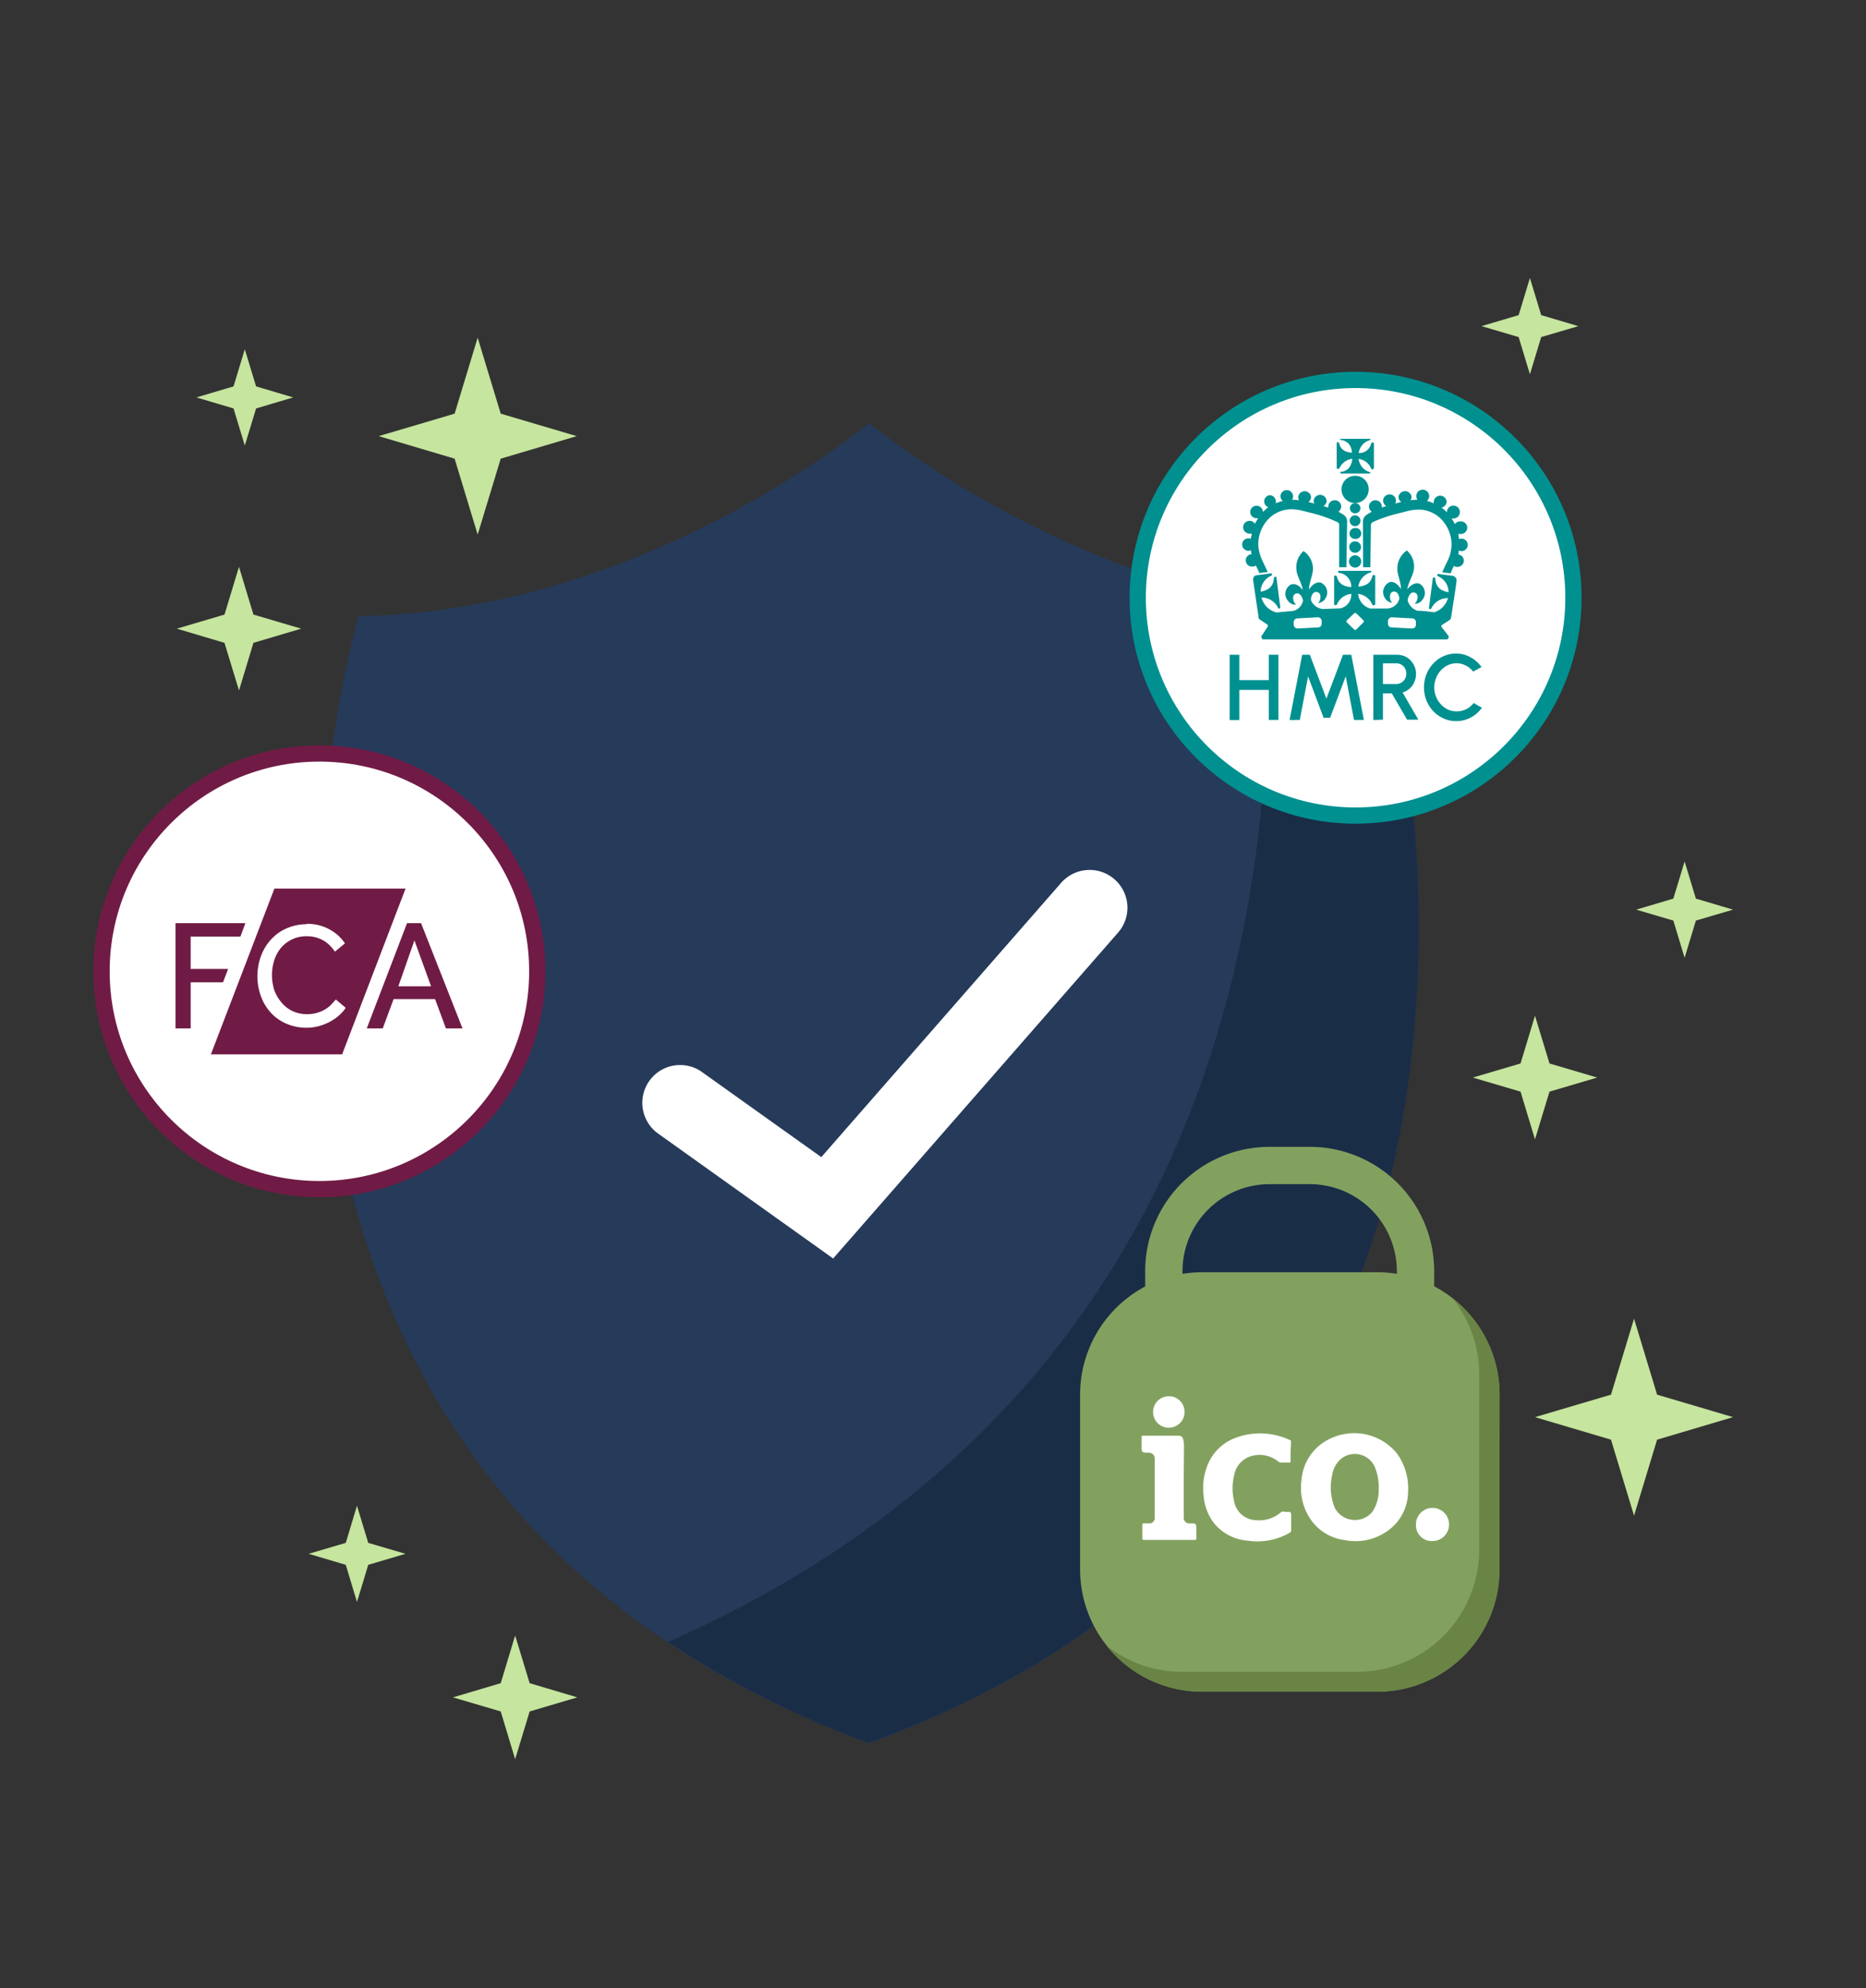
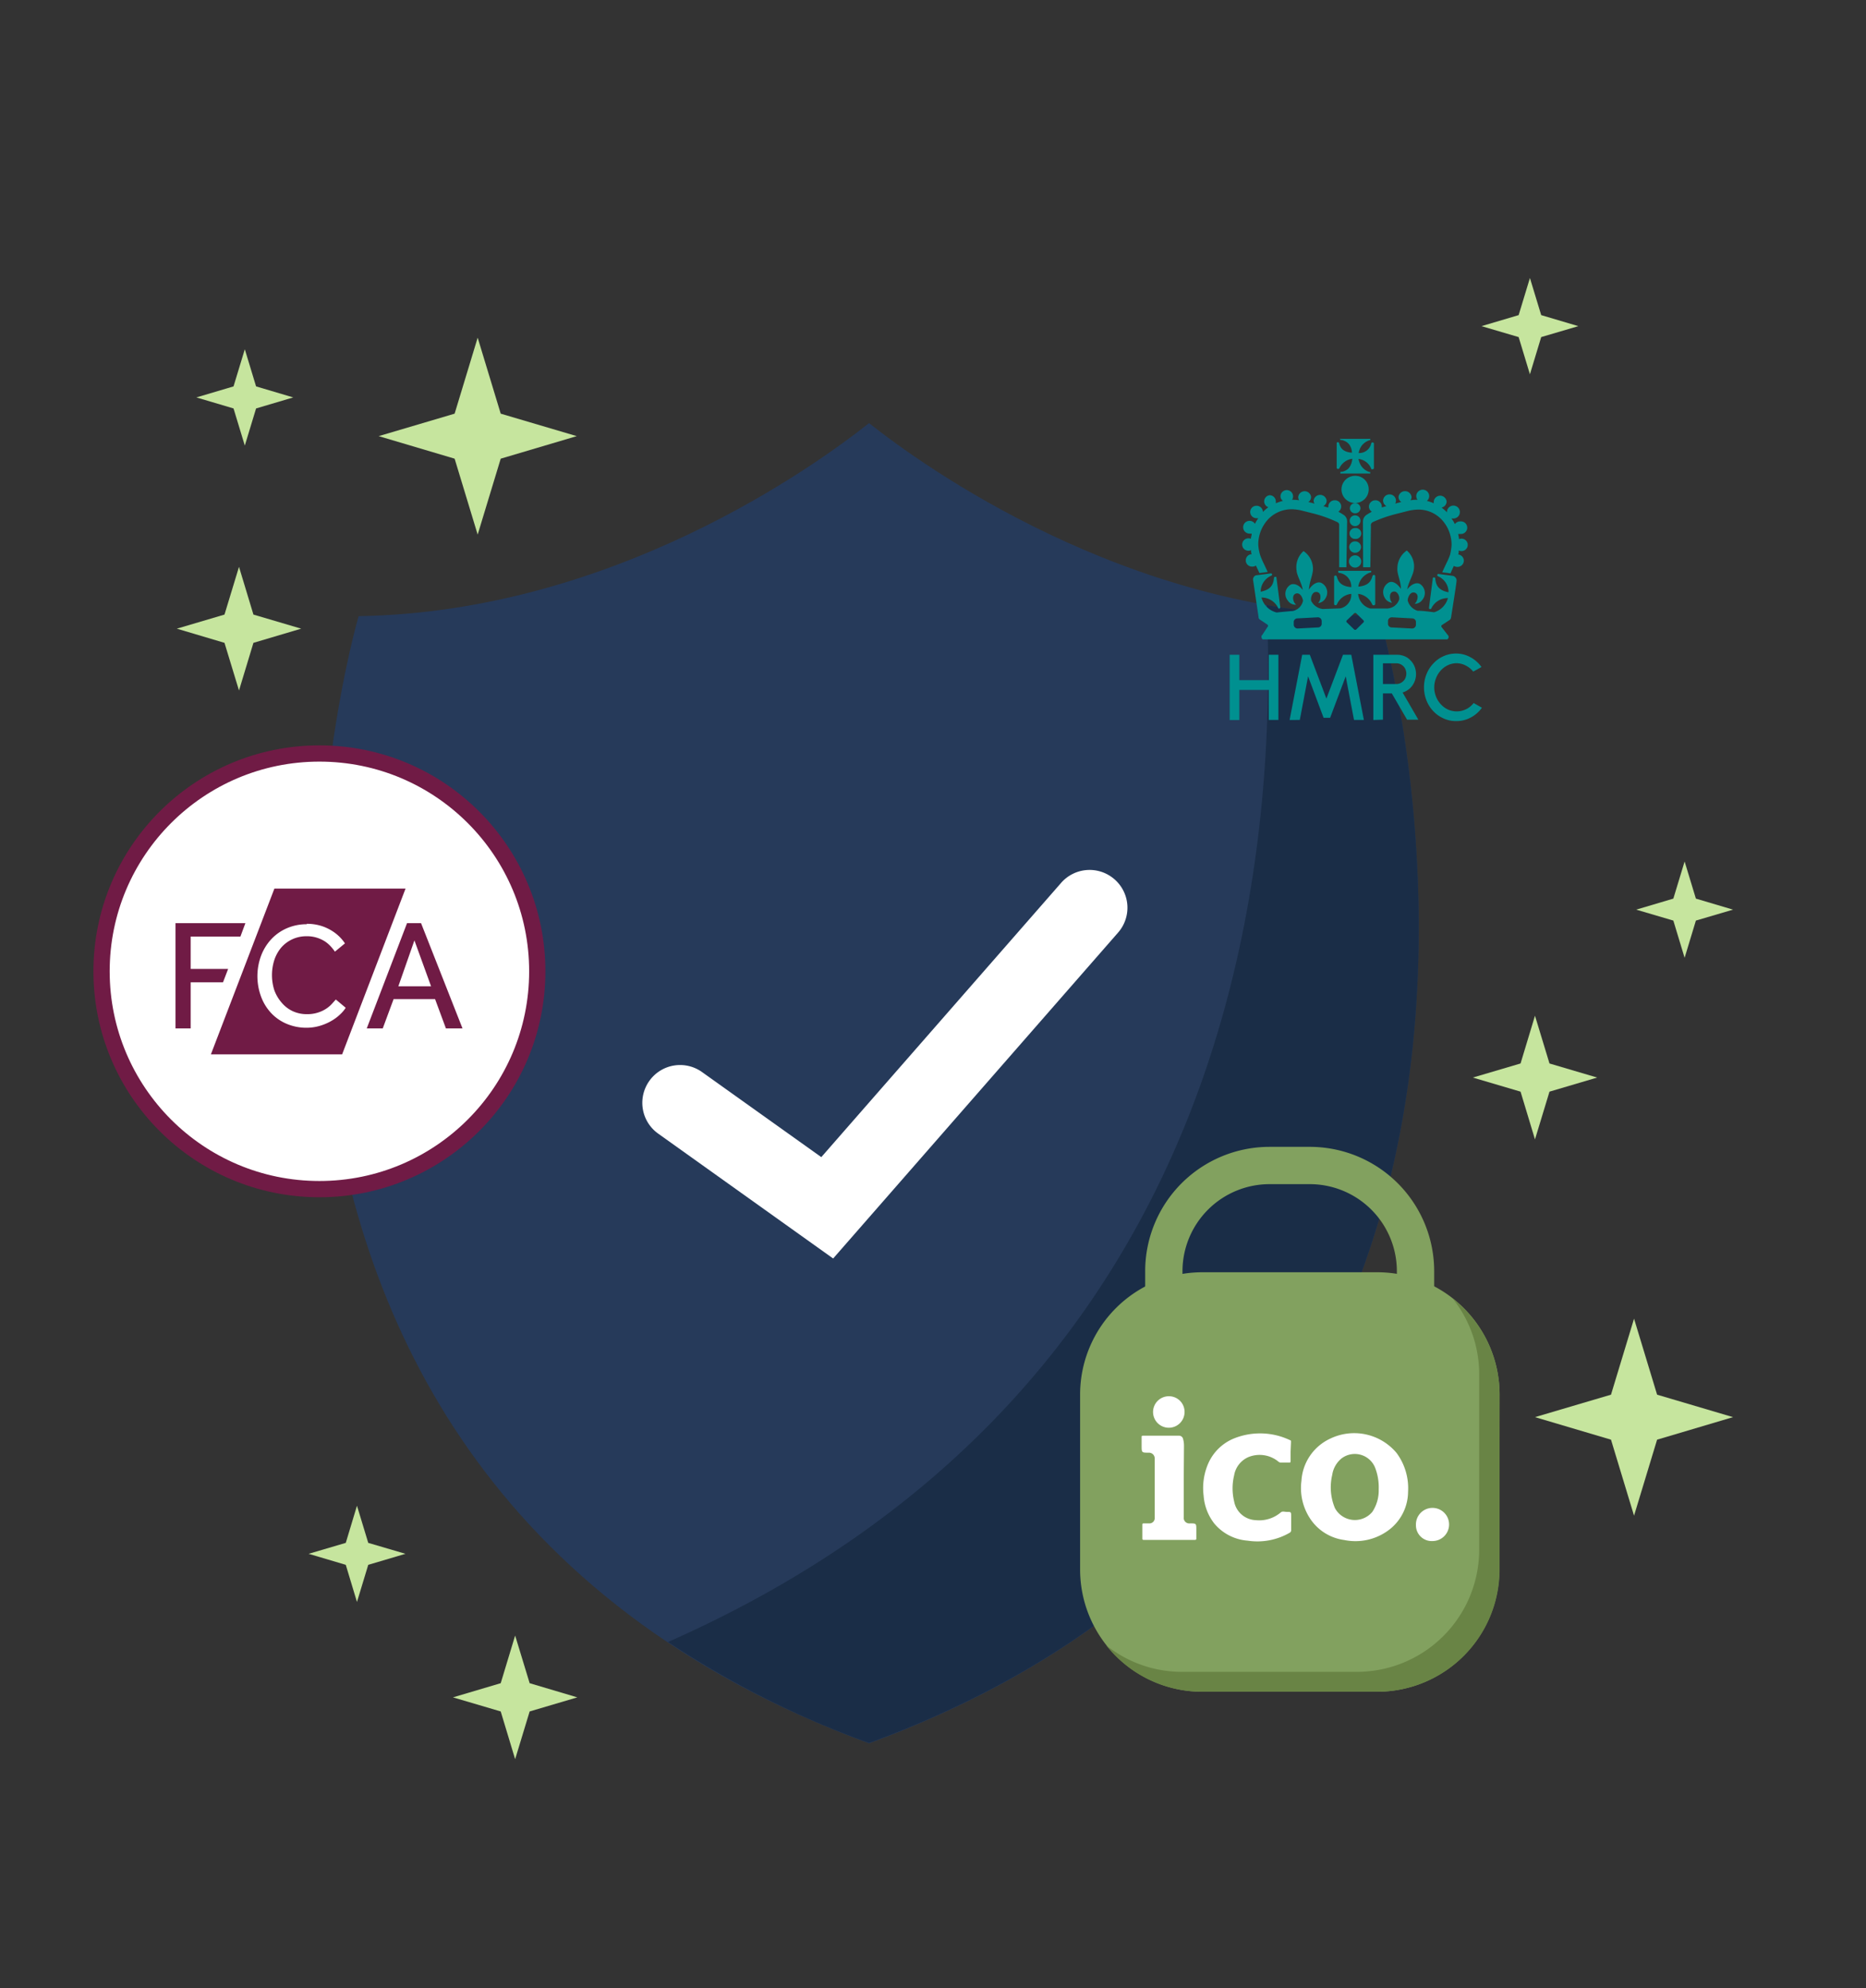
<svg xmlns="http://www.w3.org/2000/svg" id="OBJECTS" viewBox="0 0 225.09 239.87">
  <rect x="0" y="0" width="225.09" height="239.87" fill="#333333" stroke="none" />
  <defs>
    <style>.cls-1{fill:#263a5a;}.cls-2,.cls-7,.cls-9{fill:#fff;}.cls-3{fill:#1a2d47;}.cls-4{fill:#82a15f;}.cls-5{fill:#698445;}.cls-6{fill:#c6e59e;}.cls-7{stroke:#701b45;}.cls-7,.cls-9{stroke-miterlimit:10;stroke-width:1.96px;}.cls-8{fill:#701b45;}.cls-9{stroke:#009090;}.cls-10{fill:#009090;}</style>
  </defs>
  <path class="cls-1" d="M166.4,74.34c-30.66-.5-55.06-18.13-61.57-23.29-6.5,5.16-30.9,22.79-61.57,23.29,0,0-30.12,102.29,61.57,136C196.53,176.63,166.4,74.34,166.4,74.34Z" />
  <path class="cls-2" d="M100.5,151.84,79.39,136.77a4.56,4.56,0,0,1-1.06-6.36h0a4.55,4.55,0,0,1,6.36-1.06l14.38,10.26L128,106.52a4.56,4.56,0,0,1,6.44-.43h0a4.55,4.55,0,0,1,.43,6.43Z" />
  <path class="cls-3" d="M166.4,74.34A86.46,86.46,0,0,1,152.81,73c1.6,38.82-8.06,96.75-72.23,125.11a113.7,113.7,0,0,0,24.25,12.18C196.53,176.63,166.4,74.34,166.4,74.34Z" />
  <path class="cls-4" d="M158,172.67h-4.86a15,15,0,0,1-15-15v-4.3a15,15,0,0,1,15-15H158a15,15,0,0,1,15,15v4.3A15,15,0,0,1,158,172.67Zm-4.86-29.8a10.51,10.51,0,0,0-10.5,10.5v4.3a10.51,10.51,0,0,0,10.5,10.5H158a10.51,10.51,0,0,0,10.5-10.5v-4.3a10.51,10.51,0,0,0-10.5-10.5Z" />
  <path class="cls-4" d="M180.86,189.4a14.75,14.75,0,0,1-14.71,14.71H145a14.75,14.75,0,0,1-14.71-14.71V168.22A14.76,14.76,0,0,1,145,153.5h21.18a14.76,14.76,0,0,1,14.71,14.72Z" />
  <path class="cls-5" d="M175.25,156.69a14.66,14.66,0,0,1,3.18,9.1V187a14.75,14.75,0,0,1-14.71,14.71H142.54a14.6,14.6,0,0,1-9.09-3.19A14.69,14.69,0,0,0,145,204.11h21.18a14.75,14.75,0,0,0,14.71-14.71V168.22A14.7,14.7,0,0,0,175.25,156.69Z" />
  <path class="cls-2" d="M169.85,180a5.81,5.81,0,0,1-2.46,4.7,6.7,6.7,0,0,1-5.26,1.1,5.83,5.83,0,0,1-4.14-2.65,6.69,6.69,0,0,1-1-4.49,6,6,0,0,1,3.48-5.09,6.66,6.66,0,0,1,8,1.74A7.15,7.15,0,0,1,169.85,180Zm-3.54-.33a6.53,6.53,0,0,0-.4-2.5,2.64,2.64,0,0,0-4.08-1.21,3.16,3.16,0,0,0-1.13,2,6.48,6.48,0,0,0,.33,4,2.74,2.74,0,0,0,4.51.45A4.66,4.66,0,0,0,166.31,179.71Z" />
  <path class="cls-2" d="M155.68,175.14v1.13c0,.15,0,.19-.18.19-.34,0-.67,0-1,0a.39.39,0,0,1-.25-.08,3.58,3.58,0,0,0-3.68-.57,2.94,2.94,0,0,0-1.7,2.19,6.71,6.71,0,0,0,0,3.15,2.76,2.76,0,0,0,2.62,2.26,4,4,0,0,0,3-.93c.2-.18.47-.07.7-.07.56,0,.56,0,.56.55s0,1.09,0,1.64a.34.34,0,0,1-.18.33,7.8,7.8,0,0,1-5.09.95,5.79,5.79,0,0,1-4-2.06,6.17,6.17,0,0,1-1.29-3.36,7.41,7.41,0,0,1,.58-3.94,5.77,5.77,0,0,1,3.16-3,8.43,8.43,0,0,1,5.69-.16,9.93,9.93,0,0,1,1,.4c.1,0,.11.11.11.21Z" />
  <path class="cls-2" d="M142.79,178.62v4.44a.67.67,0,0,0,.75.74c.77,0,.77,0,.77.78v1c0,.14,0,.21-.19.21H138c-.14,0-.2,0-.2-.19,0-.54,0-1.07,0-1.61,0-.14,0-.19.19-.19h.65a.63.63,0,0,0,.65-.65q0-3.59,0-7.17a.69.69,0,0,0-.72-.71c-.86,0-.86,0-.86-.86,0-.35,0-.7,0-1,0-.15,0-.19.19-.19,1.44,0,2.88,0,4.31,0a.49.49,0,0,1,.5.39,3,3,0,0,1,.11.89Z" />
  <path class="cls-2" d="M172.8,185.93a1.9,1.9,0,0,1-2-1.92,2,2,0,1,1,2,1.92Z" />
  <path class="cls-2" d="M142.89,170.32a1.9,1.9,0,1,1-1.92-1.86A1.88,1.88,0,0,1,142.89,170.32Z" />
  <polygon class="cls-6" points="186.91 128.31 185.16 122.55 183.42 128.31 177.66 130.01 183.42 131.71 185.16 137.47 186.91 131.71 192.66 130.01 186.91 128.31" />
  <polygon class="cls-6" points="199.89 168.27 197.11 159.1 194.33 168.27 185.16 170.98 194.33 173.7 197.11 182.87 199.89 173.7 209.05 170.98 199.89 168.27" />
  <polygon class="cls-6" points="204.57 108.42 203.21 103.94 201.85 108.42 197.37 109.75 201.85 111.07 203.21 115.56 204.57 111.07 209.05 109.75 204.57 108.42" />
  <polygon class="cls-6" points="60.4 49.91 57.62 40.74 54.84 49.91 45.68 52.62 54.84 55.34 57.62 64.5 60.4 55.34 69.57 52.62 60.4 49.91" />
  <polygon class="cls-6" points="44.42 186.15 43.06 181.67 41.71 186.15 37.23 187.47 41.71 188.8 43.06 193.28 44.42 188.8 48.91 187.47 44.42 186.15" />
  <polygon class="cls-6" points="63.89 203.08 62.14 197.33 60.4 203.08 54.64 204.79 60.4 206.49 62.14 212.25 63.89 206.49 69.64 204.79 63.89 203.08" />
  <polygon class="cls-6" points="30.57 74.15 28.83 68.39 27.08 74.15 21.33 75.85 27.08 77.56 28.83 83.31 30.57 77.56 36.33 75.85 30.57 74.15" />
  <polygon class="cls-6" points="30.89 46.62 29.53 42.14 28.17 46.62 23.69 47.95 28.17 49.28 29.53 53.76 30.89 49.28 35.37 47.95 30.89 46.62" />
  <polygon class="cls-6" points="185.91 38.02 184.55 33.54 183.19 38.02 178.71 39.35 183.19 40.67 184.55 45.16 185.91 40.67 190.39 39.35 185.91 38.02" />
  <circle class="cls-7" cx="38.53" cy="117.19" r="26.28" />
  <path id="path655" class="cls-8" d="M33.1,107.21l-7.66,20H41.27l7.65-20Zm16,4.17-4.86,12.7h1.93l1.31-3.54h5l1.31,3.54h2l-5-12.7Zm-19.5,0H21.17v12.7H23v-5.56h3.9l.62-1.62H23V113h6Zm7.39.08a5.8,5.8,0,0,1,1.69.23,5.54,5.54,0,0,1,1.32.59,5.12,5.12,0,0,1,1.61,1.54l-1.21,1a5.48,5.48,0,0,0-.51-.64,3.74,3.74,0,0,0-.7-.6,4.16,4.16,0,0,0-.95-.44,3.88,3.88,0,0,0-1.23-.18,4,4,0,0,0-1.76.37,4,4,0,0,0-1.33,1,4.56,4.56,0,0,0-.83,1.5,6,6,0,0,0,0,3.64A4.8,4.8,0,0,0,34,121a3.86,3.86,0,0,0,1.31,1,4,4,0,0,0,1.71.36,4.11,4.11,0,0,0,1.39-.21,3.9,3.9,0,0,0,1-.49,3.5,3.5,0,0,0,.66-.58l.44-.49,1.19,1a3.87,3.87,0,0,1-.6.73,5.42,5.42,0,0,1-1,.78,6.3,6.3,0,0,1-1.36.62A5.67,5.67,0,0,1,37,124a6.09,6.09,0,0,1-2.41-.47,5.49,5.49,0,0,1-1.87-1.29,5.87,5.87,0,0,1-1.23-2,7.1,7.1,0,0,1,0-4.92,6.1,6.1,0,0,1,1.23-2A5.68,5.68,0,0,1,34.59,112a6,6,0,0,1,2.44-.49Zm13,2L52,119H48.05Z" />
-   <circle class="cls-9" cx="163.52" cy="72.12" r="26.28" />
  <path class="cls-10" d="M153.05,79h1.16v7.86h-1.16V83.24H149.5v3.63h-1.17V79h1.17v3.06h3.55Z" />
  <path class="cls-10" d="M155.56,86.87,157.08,79H158l2,5.29L162,79h1l1.52,7.86h-1.19l-1-5.26-1.88,5h-.79l-1.87-5-1,5.26Z" />
  <path class="cls-10" d="M165.66,86.87V79h2.88a2.29,2.29,0,0,1,1.16.31,2.36,2.36,0,0,1,1.11,2,2.33,2.33,0,0,1-.21,1,2.25,2.25,0,0,1-.57.78,2.31,2.31,0,0,1-.84.46l1.9,3.28h-1.36l-1.84-3.17h-1.07v3.17Zm1.16-4.34h1.6a1.2,1.2,0,0,0,.62-.17,1.27,1.27,0,0,0,.44-.45,1.34,1.34,0,0,0,0-1.27,1.27,1.27,0,0,0-.44-.45,1.19,1.19,0,0,0-.62-.16h-1.6Z" />
  <path class="cls-10" d="M175.63,87a3.49,3.49,0,0,1-1.5-.32,3.82,3.82,0,0,1-1.23-.87,4,4,0,0,1-.83-1.3,4.31,4.31,0,0,1,0-3.16,3.91,3.91,0,0,1,.83-1.3,3.7,3.7,0,0,1,1.23-.88,3.64,3.64,0,0,1,1.5-.32,3.51,3.51,0,0,1,1.75.45,3.87,3.87,0,0,1,1.33,1.18l-1,.55a2.68,2.68,0,0,0-.9-.73,2.4,2.4,0,0,0-1.14-.28,2.45,2.45,0,0,0-1,.23,2.66,2.66,0,0,0-.86.63,2.87,2.87,0,0,0-.58.93,3,3,0,0,0,.58,3.17,2.77,2.77,0,0,0,.86.63,2.6,2.6,0,0,0,2.2-.05,2.58,2.58,0,0,0,.89-.74l1,.57a3.85,3.85,0,0,1-1.33,1.17A3.61,3.61,0,0,1,175.63,87Z" />
  <g id="g74">
    <path id="path82" class="cls-10" d="M165.1,59a1.64,1.64,0,1,1-1.64-1.59A1.61,1.61,0,0,1,165.1,59" />
    <path id="path84" class="cls-10" d="M175.7,70.08c0,.26-.61,4.06-.61,4.09l-.06.36a.41.41,0,0,1-.21.3l-.85.56a.32.32,0,0,0-.11.12.24.24,0,0,0,.06.18l.7.9a.41.41,0,0,1,.13.26.37.37,0,0,1-.17.29H152.31a.36.36,0,0,1-.14-.29.25.25,0,0,1,0-.12.52.52,0,0,1,.09-.12l.66-1s.07-.17-.05-.26l-.9-.6a.45.45,0,0,1-.15-.2c0-.1-.05-.43-.05-.45-.06-.32-.56-3.82-.61-4.07a.56.56,0,0,1,.09-.43.47.47,0,0,1,.36-.2l1.69-.22a.15.15,0,0,1,.15.12.15.15,0,0,1-.11.16h0a2.12,2.12,0,0,0-1.27,1.93c1.23-.24,1.54-.85,1.61-1.69,0,0,0-.1.14-.1s.15,0,.15.07h0l.47,3.62h0a.16.16,0,0,1-.11.13.12.12,0,0,1-.16-.09,2.23,2.23,0,0,0-2-1.24A2.49,2.49,0,0,0,154,73.9h0c.65-.07,1.28-.13,1.93-.18a1.58,1.58,0,0,0,1.25-1.25h0a1.57,1.57,0,0,0-.08-.29c-.14-.41-.45-.68-.79-.56s-.4.52-.25.93a1,1,0,0,0,.29.41,1.11,1.11,0,0,1-1-.49,1.28,1.28,0,0,1,.29-1.9c.43-.25,1.05,0,1.51.61-.14-.89-.7-1.67-.75-2.36a2.6,2.6,0,0,1,.84-2.33,2.59,2.59,0,0,1,1.14,2.16c0,.69-.45,1.59-.49,2.49.4-.64,1-1,1.46-.83a1.29,1.29,0,0,1,.56,1.84,1.14,1.14,0,0,1-.9.61,1.21,1.21,0,0,0,.24-.45c.09-.42,0-.81-.38-.88s-.62.23-.71.66a1,1,0,0,0,0,.39h0a1.78,1.78,0,0,0,1.4,1l2-.07h.07A1.68,1.68,0,0,0,163,71.65a2.11,2.11,0,0,0-1.73,1.27.16.16,0,0,1-.16.1c-.13,0-.18-.07-.18-.13V69.55h0a.17.17,0,0,1,.16-.11.18.18,0,0,1,.16.1h0c.16.62.49,1.2,1.75,1.3a1.66,1.66,0,0,0-1.48-1.72.14.14,0,0,1-.09-.05s0,0,0-.09h0a.16.16,0,0,1,0-.11l.11,0h3.75a.13.13,0,0,1,.11,0s0,0,0,.1h0a.13.13,0,0,1,0,.1s-.05,0-.09,0a2.09,2.09,0,0,0-1.46,1.71c1.23-.11,1.55-.68,1.71-1.3a.19.19,0,0,1,.18-.11.15.15,0,0,1,.15.13h0V72.9h0a.18.18,0,0,1-.19.13.19.19,0,0,1-.18-.11,2.12,2.12,0,0,0-1.69-1.27,2,2,0,0,0,1.46,1.77h.07l2,0a1.6,1.6,0,0,0,1.42-1.09h0a1.5,1.5,0,0,0,0-.29c-.09-.43-.36-.74-.72-.66s-.45.47-.36.89a.88.88,0,0,0,.23.45,1.13,1.13,0,0,1-.9-.61,1.32,1.32,0,0,1,.54-1.85c.47-.19,1,.17,1.42.79,0-.9-.46-1.74-.43-2.43a2.62,2.62,0,0,1,1.14-2.2,2.54,2.54,0,0,1,.85,2.28c-.08.68-.65,1.52-.8,2.41.45-.59,1.08-.9,1.54-.65a1.29,1.29,0,0,1,.3,1.89,1.12,1.12,0,0,1-.95.5,1,1,0,0,0,.28-.42c.15-.4.11-.79-.25-.92s-.65.16-.79.57a.88.88,0,0,0-.07.38h0A1.75,1.75,0,0,0,171,73.69c.67,0,1.36.11,2,.18a2.46,2.46,0,0,0,1.66-1.71,2.18,2.18,0,0,0-2,1.24.16.16,0,0,1-.18.09.15.15,0,0,1-.11-.13h0l.47-3.62h0a.12.12,0,0,1,.14-.07c.11,0,.15.07.15.11.07.83.38,1.44,1.6,1.68a2.07,2.07,0,0,0-1.26-1.93h0a.13.13,0,0,1-.09-.16c0-.09.07-.12.13-.12l1.69.22a.52.52,0,0,1,.36.2A.49.49,0,0,1,175.7,70.08ZM163.6,74a.2.2,0,0,0-.25,0l-.89.85a.16.16,0,0,0,0,.24l.89.86a.2.2,0,0,0,.25,0l.87-.86a.16.16,0,0,0,0-.24Zm-4.17.9a.46.46,0,0,0-.48-.42l-2.45.13a.44.44,0,0,0-.44.46l0,.34a.47.47,0,0,0,.49.42l2.45-.13a.44.44,0,0,0,.43-.47Zm8,.33a.44.44,0,0,0,.43.47l2.46.13a.46.46,0,0,0,.48-.42l0-.34a.44.44,0,0,0-.43-.46l-2.47-.13a.46.46,0,0,0-.47.42" />
    <path id="path86" class="cls-10" d="M161.67,52.88a.14.14,0,0,0,0,.1c0,.05,0,.09,0,.1a.2.2,0,0,0,.09,0,1.54,1.54,0,0,1,.92.46,1.71,1.71,0,0,1,.4,1.08c-1.12-.09-1.41-.61-1.55-1.17a.16.16,0,0,0-.15-.1.13.13,0,0,0-.14.1h0v3a.16.16,0,0,0,.16.13c.13,0,.15-.06.17-.09v0a2,2,0,0,1,1.55-1.14,2,2,0,0,1-.42,1.13,1.48,1.48,0,0,1-.92.45h0a.15.15,0,0,0-.09,0s0,0,0,.1a.14.14,0,0,0,0,.1l.09,0h3.39a.15.15,0,0,0,.11,0,.13.13,0,0,0,0-.1h0a.12.12,0,0,0,0-.08.18.18,0,0,0-.09,0,1.87,1.87,0,0,1-1.06-.85,2.54,2.54,0,0,1-.26-.73,1.89,1.89,0,0,1,1.52,1.14h0c0,.05,0,.11.16.11a.17.17,0,0,0,.18-.13v-3a.17.17,0,0,0-.16-.11.16.16,0,0,0-.16.11,1.48,1.48,0,0,1-1.52,1.17,2.26,2.26,0,0,1,.24-.69,1.87,1.87,0,0,1,1.06-.85.19.19,0,0,0,.09,0,.12.12,0,0,0,0-.08v0a.13.13,0,0,0,0-.09.15.15,0,0,0-.11,0h-3.39a.13.13,0,0,0-.09,0" />
    <path id="path88" class="cls-10" d="M162.81,62.8a.65.65,0,1,0,.65-.62.64.64,0,0,0-.65.62" />
    <path id="path90" class="cls-10" d="M162.83,61.32a.62.62,0,0,0,.63.61.63.63,0,0,0,.65-.61.64.64,0,0,0-.65-.62.63.63,0,0,0-.63.62" />
    <path id="path92" class="cls-10" d="M162.79,64.37a.65.65,0,0,0,.67.65.66.66,0,1,0,0-1.31.66.66,0,0,0-.67.66" />
    <path id="path94" class="cls-10" d="M162.75,66a.7.7,0,0,0,.71.69.71.71,0,0,0,.72-.69.7.7,0,0,0-.72-.68.69.69,0,0,0-.71.68" />
    <path id="path96" class="cls-10" d="M162.72,67.74a.74.74,0,0,0,1.48,0,.74.74,0,0,0-1.48,0" />
    <path id="path98" class="cls-10" d="M162.5,62.93a1.42,1.42,0,0,0-.05-.34,1,1,0,0,0-.45-.52c-.18-.12-.38-.23-.56-.33a.75.75,0,0,0-.44-1.38.76.76,0,0,0-.77.76.23.23,0,0,0,0,.11l-.06,0-.54-.17a.74.74,0,0,0,.4-.65.79.79,0,0,0-1.57,0,.61.61,0,0,0,.11.35l-.65-.17-.11,0a.78.78,0,0,0,.34-.63.78.78,0,0,0-1.55,0,.75.75,0,0,0,.11.4h0a4.86,4.86,0,0,0-.85-.06.76.76,0,1,0-1.4-.44.7.7,0,0,0,.29.57,6.08,6.08,0,0,0-.85.29.78.78,0,0,0,0-.22.75.75,0,0,0-.77-.75A.75.75,0,0,0,153,61.2a5.09,5.09,0,0,0-.66.57v0a.76.76,0,0,0-.78-.75.75.75,0,1,0,0,1.5.83.83,0,0,0,.22,0,6.4,6.4,0,0,0-.4.68.77.77,0,1,0-.63,1.18,1.09,1.09,0,0,0,.24,0c0,.2-.08.41-.11.63a.68.68,0,0,0-.29-.06.75.75,0,1,0,0,1.5.68.68,0,0,0,.32-.07,1,1,0,0,1,0,.25,1.19,1.19,0,0,1,.07.23.75.75,0,0,0,.09,1.5.81.81,0,0,0,.43-.12c.11.24.26.54.42.9l1-.13c-.29-.62-.47-1-.47-1s-.34-.68-.47-1.13a5.39,5.39,0,0,1-.2-1.18,4.47,4.47,0,0,1,1.15-3,3.91,3.91,0,0,1,2.87-1.26,5.74,5.74,0,0,1,1.14.14l1.55.39A15.82,15.82,0,0,1,161.33,63a.37.37,0,0,1,.21.28.43.43,0,0,1,0,.16l0,5h.87" />
    <path id="path100" class="cls-10" d="M164.41,62.93a1.2,1.2,0,0,1,.06-.34,1,1,0,0,1,.45-.52c.18-.12.38-.23.56-.33a.75.75,0,0,1-.35-.62.77.77,0,0,1,.78-.76.76.76,0,0,1,.77.76v.11l0,0,.56-.17a.76.76,0,0,1-.4-.65.77.77,0,0,1,.78-.76.76.76,0,0,1,.77.76.68.68,0,0,1-.09.35l.63-.17.13,0a.75.75,0,0,1-.36-.63.79.79,0,0,1,1.57,0,.68.68,0,0,1-.13.4h0a4.86,4.86,0,0,1,.85-.06.75.75,0,0,1-.15-.44.78.78,0,0,1,1.56,0,.72.72,0,0,1-.28.57,5.82,5.82,0,0,1,.83.29,1.46,1.46,0,0,1,0-.22.78.78,0,0,1,1.55,0,.76.76,0,0,1-.61.74,5,5,0,0,1,.65.57v0a.78.78,0,1,1,.77.75l-.22,0a3.11,3.11,0,0,1,.4.68.8.8,0,0,1,.65-.33.76.76,0,1,1,0,1.51.93.93,0,0,1-.25,0,4.14,4.14,0,0,1,.11.63.73.73,0,0,1,.3-.06.75.75,0,1,1,0,1.5.8.8,0,0,1-.34-.07c0,.08,0,.16,0,.25a.62.62,0,0,1-.07.23.76.76,0,0,1,.69.75.77.77,0,0,1-.78.75.86.86,0,0,1-.43-.12c-.11.24-.25.54-.4.9l-1-.13c.28-.62.46-1,.46-1s.35-.68.49-1.13a6.52,6.52,0,0,0,.18-1.18,4.47,4.47,0,0,0-1.15-3,3.87,3.87,0,0,0-2.85-1.26,6,6,0,0,0-1.16.14l-1.53.39A16.55,16.55,0,0,0,165.58,63a.46.46,0,0,0-.21.28.25.25,0,0,0,0,.16l-.07,5h-.87" />
  </g>
</svg>